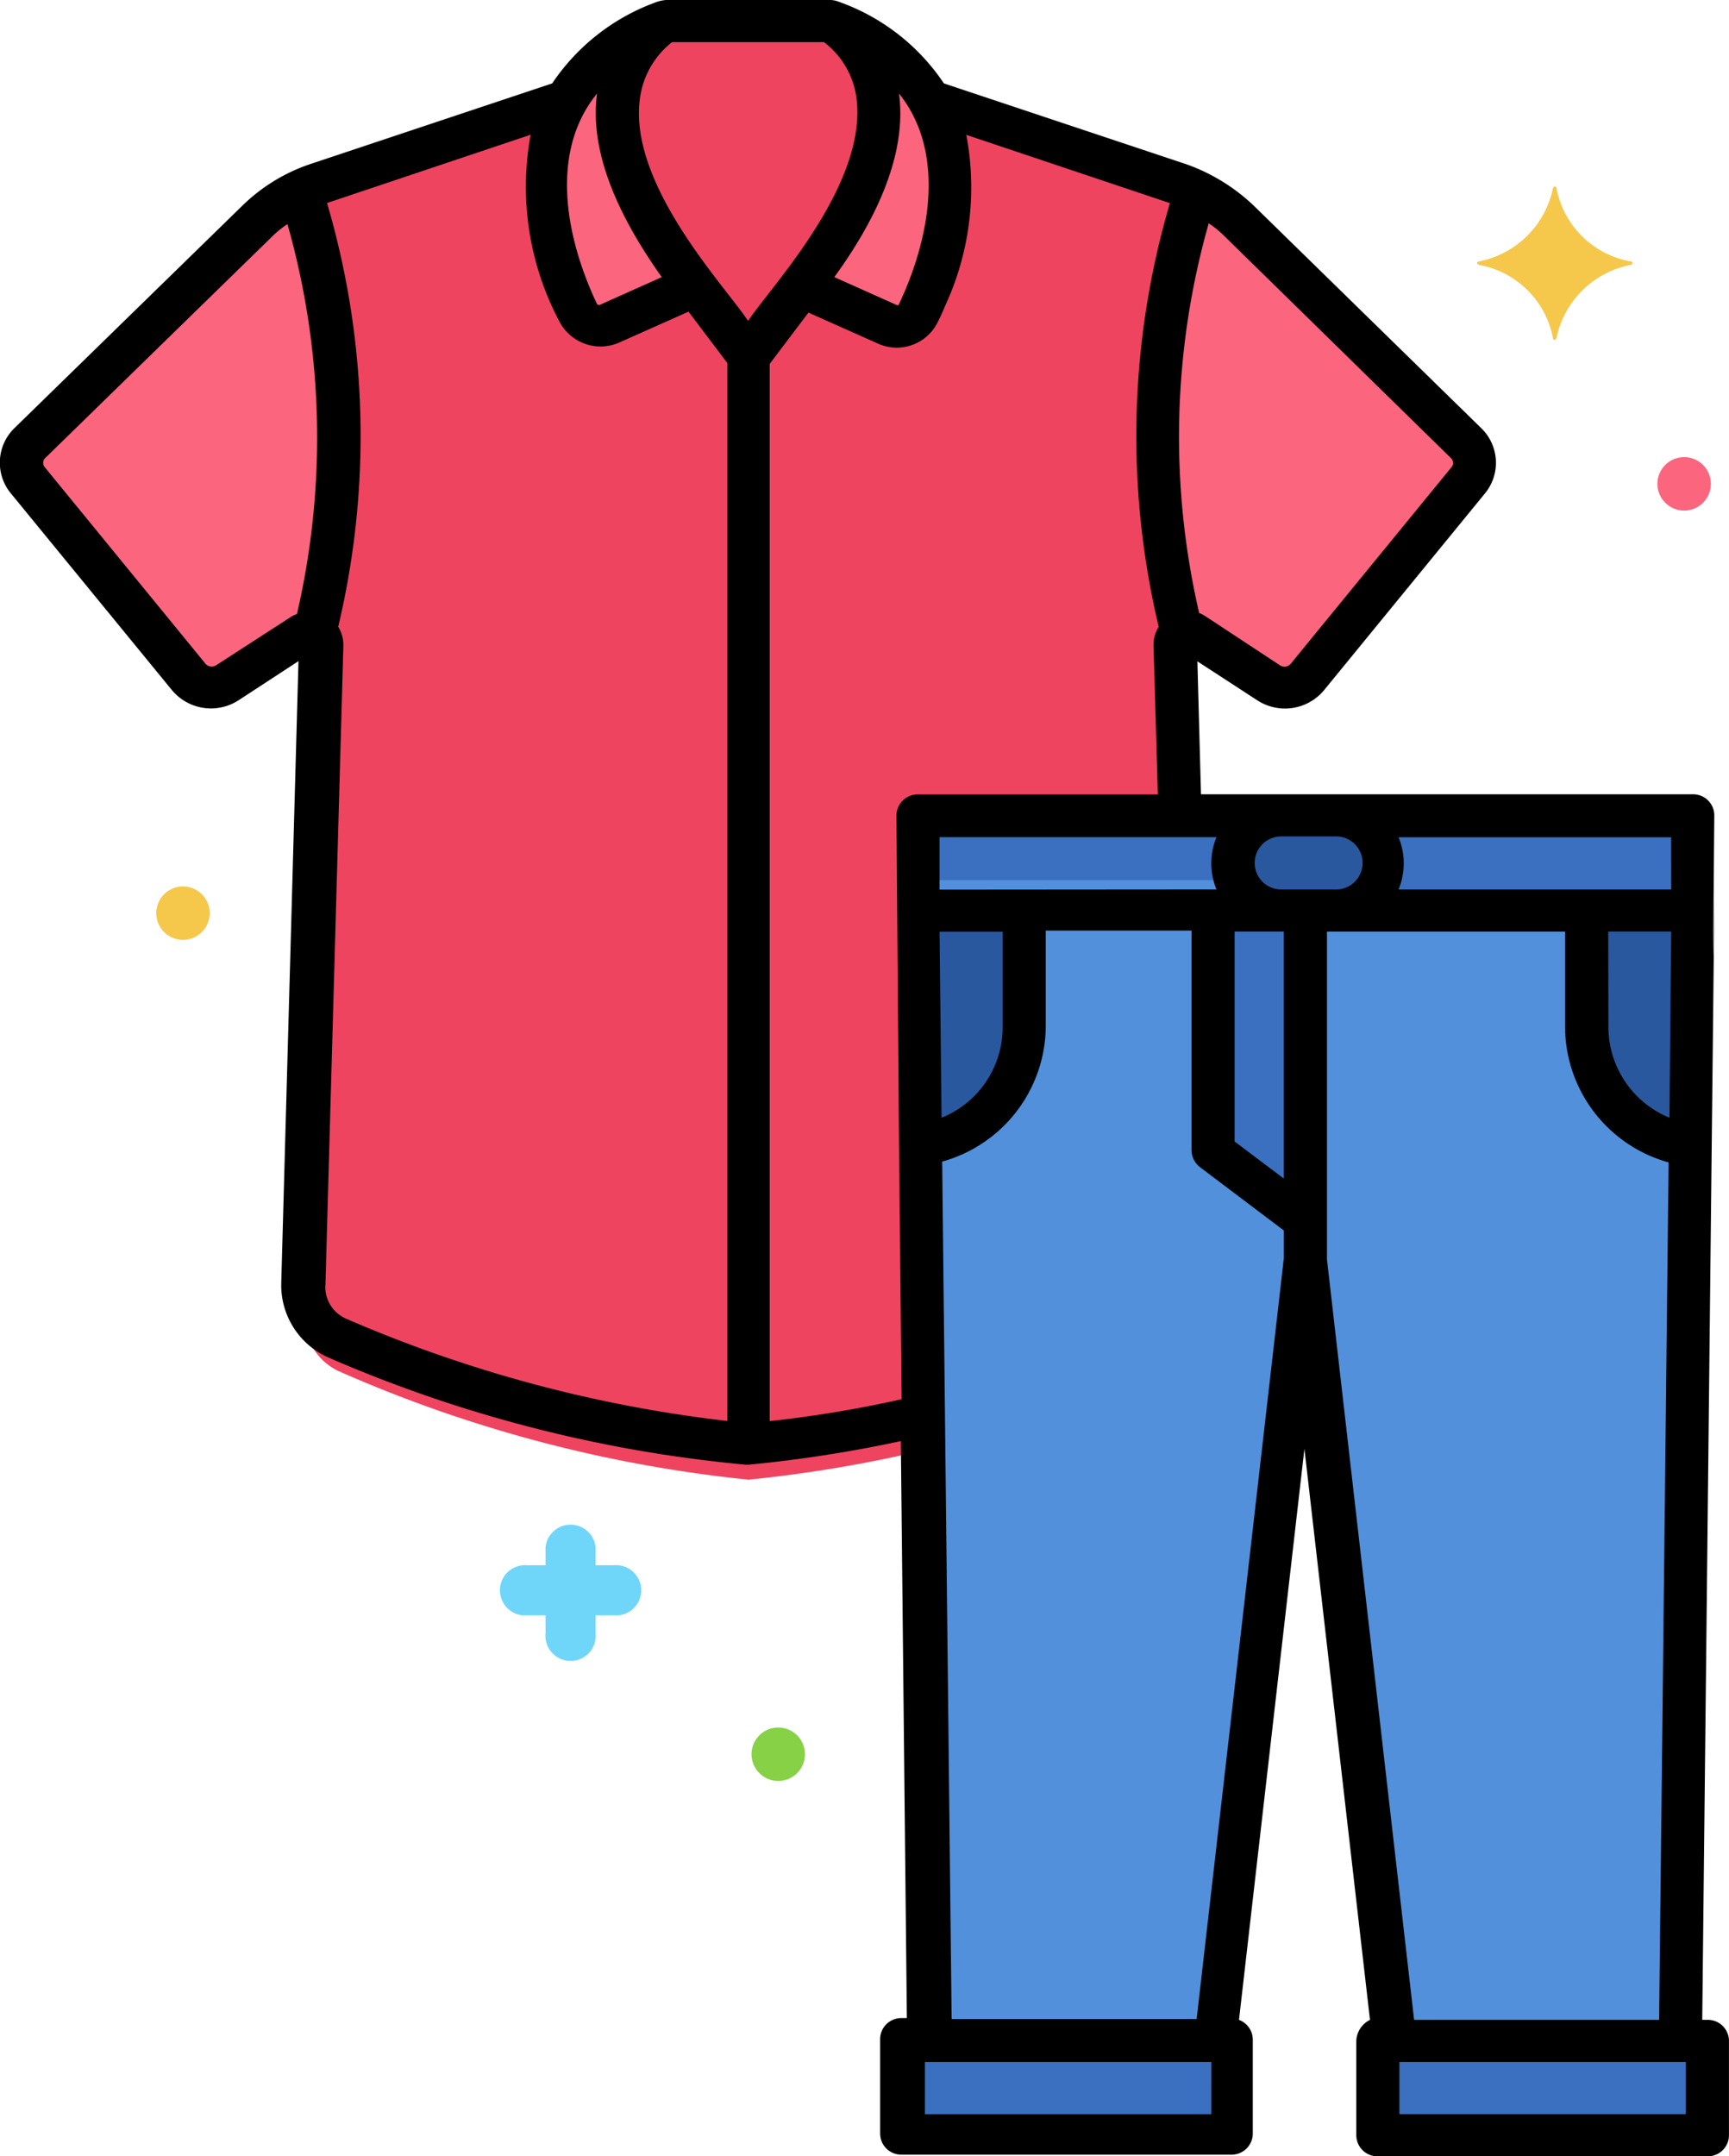
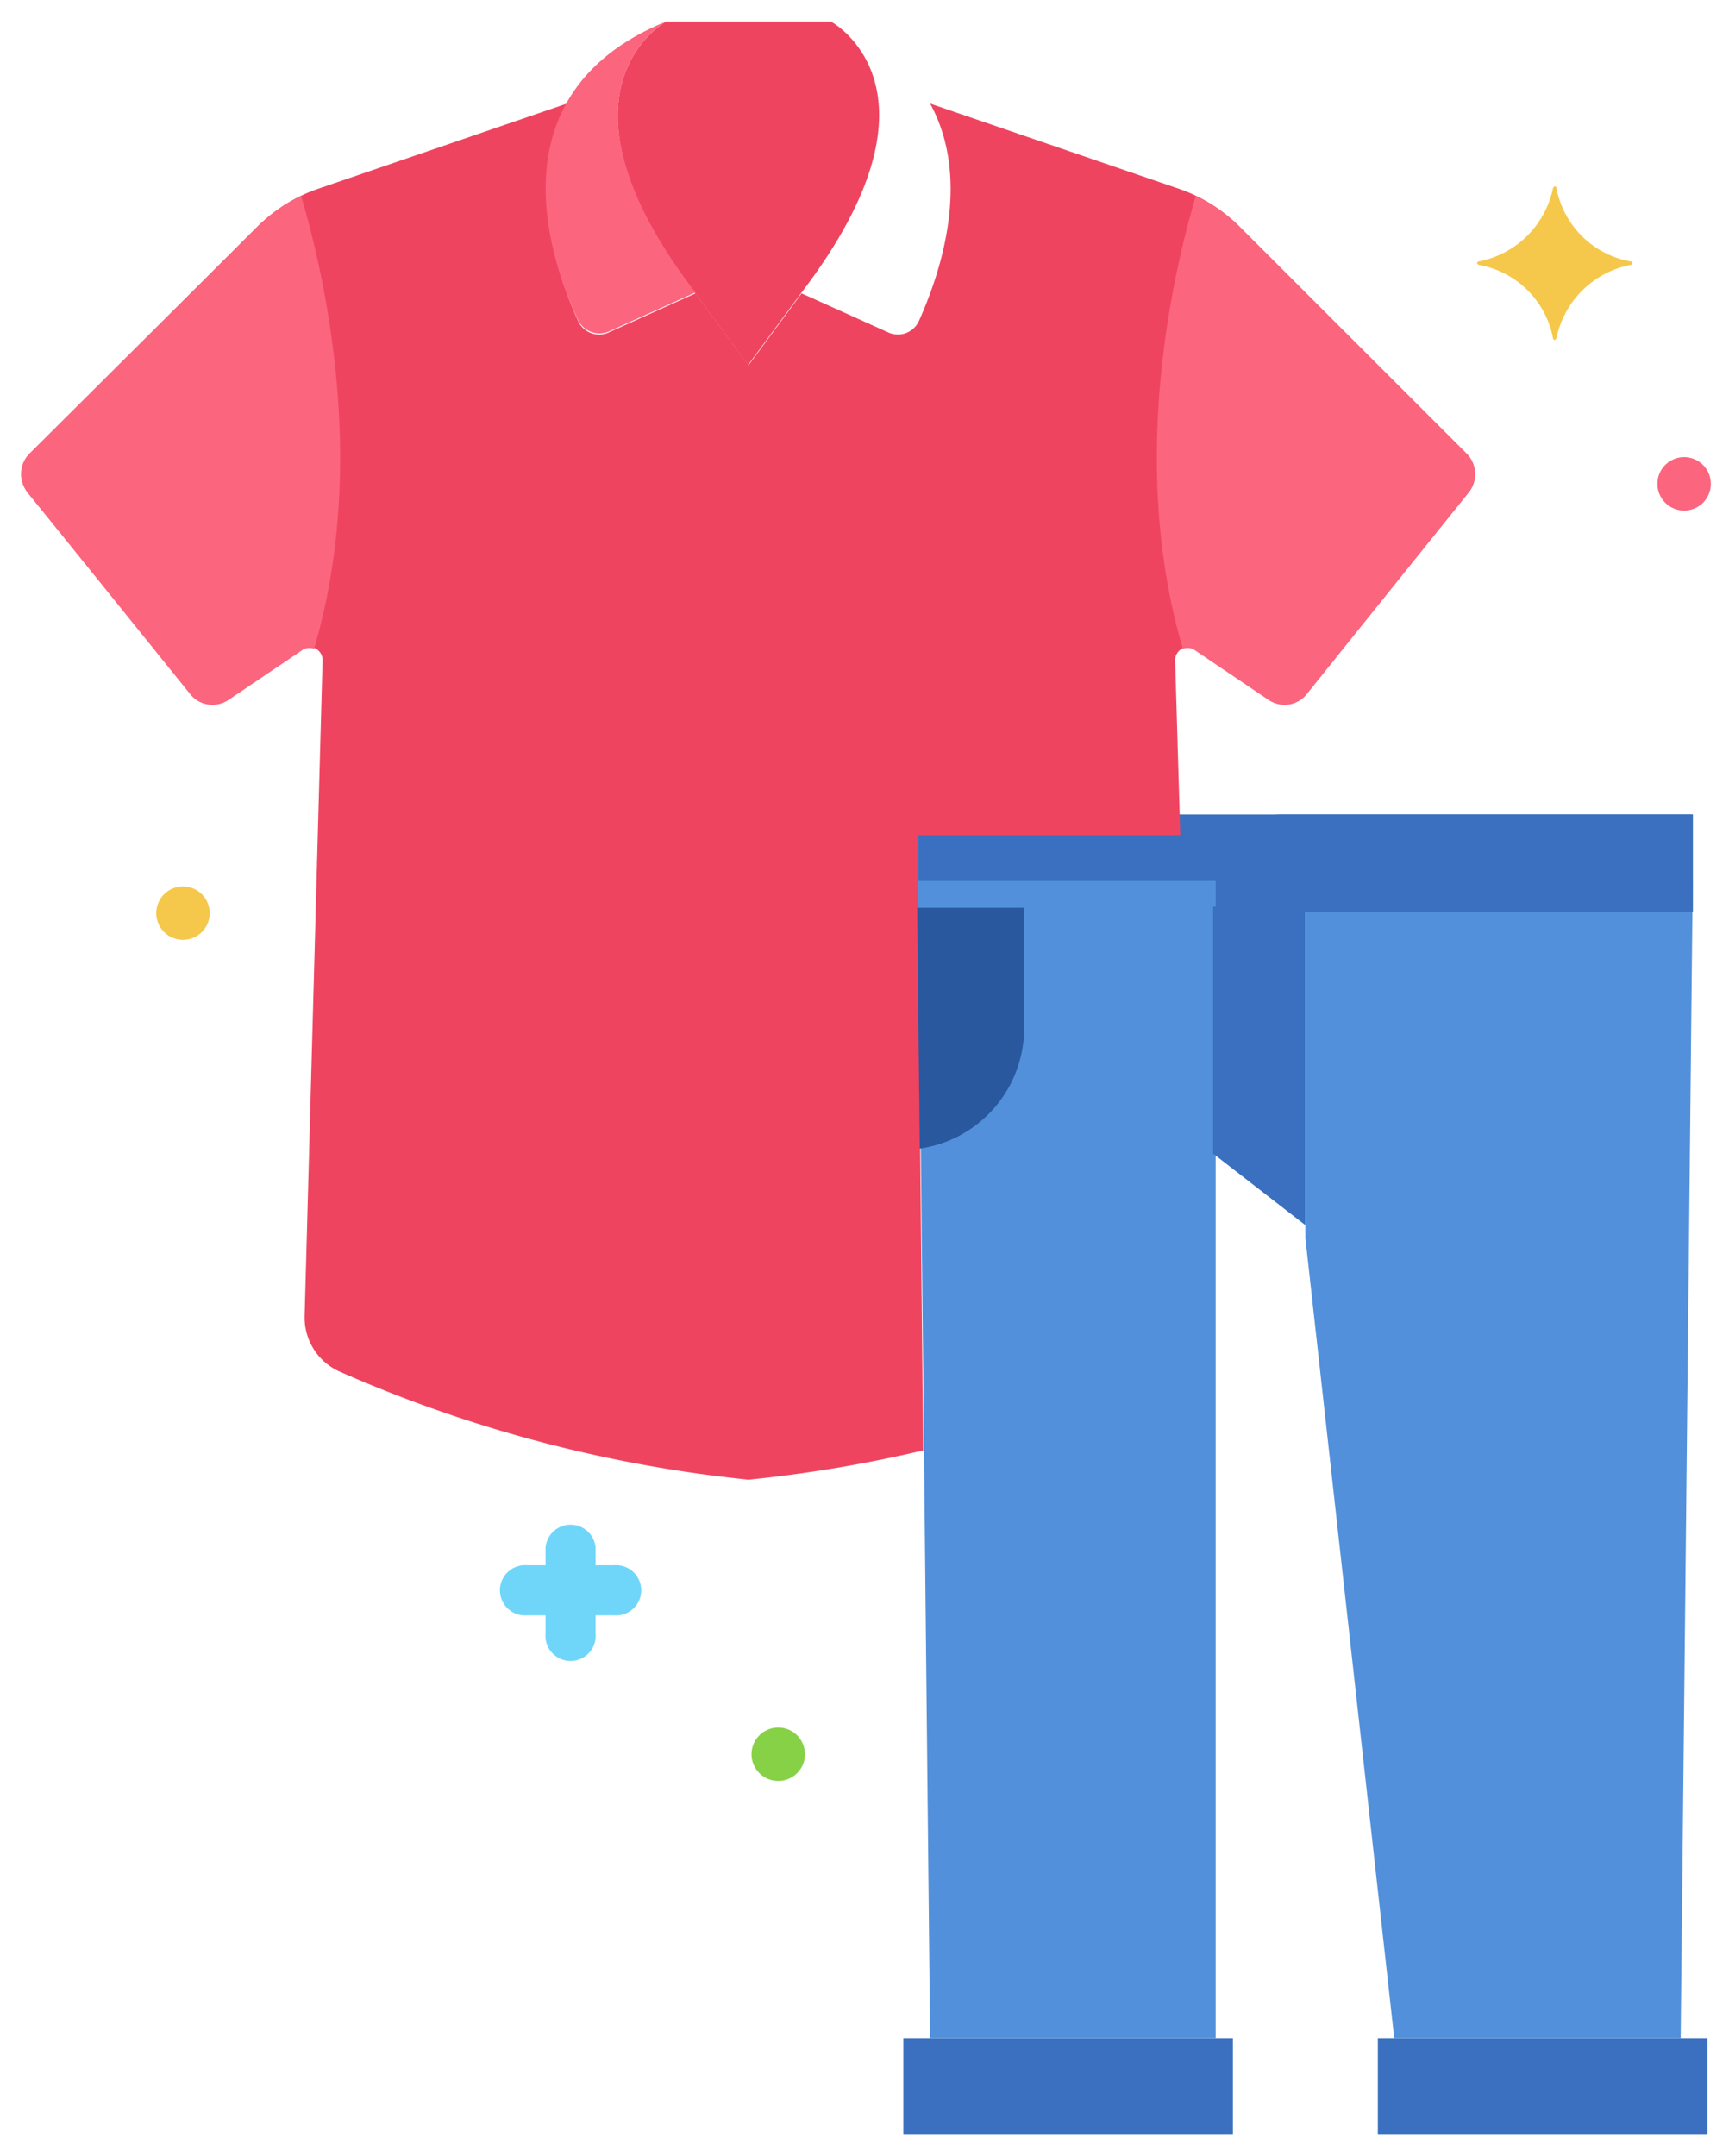
<svg xmlns="http://www.w3.org/2000/svg" width="48.126" height="60.013" viewBox="0 0 48.126 60.013">
  <g id="Layer_53" transform="translate(-27.792)">
    <g id="Group_34363" data-name="Group 34363" transform="translate(27.792 0)">
      <path id="Path_51276" data-name="Path 51276" d="M30.554,21.75l6.34-6.34a4.4,4.4,0,0,1,1.657-1.033L45.491,12c-1.2,2.185-.216,4.875.312,6.052a.642.642,0,0,0,.865.312l2.4-1.081L50.558,19.3v31a37.658,37.658,0,0,1-11.431-3.026,1.649,1.649,0,0,1-.937-1.537l.5-18.251a.365.365,0,0,0-.336-.36.452.452,0,0,0-.192.048L36.1,28.57a.792.792,0,0,1-1.081-.168L30.482,22.83a.837.837,0,0,1,.072-1.081Z" transform="translate(-29.711 -9.118)" fill="#ef4460" />
      <path id="Path_51277" data-name="Path 51277" d="M101.529,10.04l1.489,2.017,1.489-2.017c4.323-5.667.816-7.54.816-7.54h-4.587S97.23,4.4,101.529,10.04Z" transform="translate(-82.195 -1.9)" fill="#ef4460" />
      <path id="Path_51278" data-name="Path 51278" d="M134.2,96.8h21.564v2.69H134.2Z" transform="translate(-108.647 -74.133)" fill="#3a70bf" />
      <path id="Path_51279" data-name="Path 51279" d="M187.5,242.3h9.173v2.69H187.5Z" transform="translate(-149.148 -185.577)" fill="#3a70bf" />
      <path id="Path_51280" data-name="Path 51280" d="M132.5,242.3h9.173v2.69H132.5Z" transform="translate(-107.355 -185.577)" fill="#3a70bf" />
      <path id="Path_51281" data-name="Path 51281" d="M189.546,140.327l.336-32.227H179.1v9.966l2.473,22.261Z" transform="translate(-142.765 -83.604)" fill="#5290db" />
-       <path id="Path_51282" data-name="Path 51282" d="M134.536,140.327h7.949l2.5-22.261V108.1H134.2Z" transform="translate(-108.647 -83.604)" fill="#5290db" />
+       <path id="Path_51282" data-name="Path 51282" d="M134.536,140.327h7.949V108.1H134.2Z" transform="translate(-108.647 -83.604)" fill="#5290db" />
      <path id="Path_51283" data-name="Path 51283" d="M119.231,35.077V32.364h7.3l-.144-4.875a.365.365,0,0,1,.336-.36.452.452,0,0,1,.192.048l2.065,1.393a.792.792,0,0,0,1.081-.168l4.491-5.571a.809.809,0,0,0-.048-1.081l-6.34-6.34a4.4,4.4,0,0,0-1.657-1.033L119.567,12c1.2,2.185.216,4.875-.312,6.052a.642.642,0,0,1-.865.312l-2.4-1.081L114.5,19.3v31a37.547,37.547,0,0,0,4.875-.816Z" transform="translate(-93.678 -9.118)" fill="#ef4460" />
      <g id="Group_34362" data-name="Group 34362" transform="translate(0.586 0.6)">
-         <path id="Path_51284" data-name="Path 51284" d="M121.516,2.5s3.506,1.9-.816,7.54l2.4,1.081a.662.662,0,0,0,.865-.312c.744-1.633,2.4-6.316-2.449-8.309Z" transform="translate(-98.976 -2.5)" fill="#fc657e" />
        <path id="Path_51285" data-name="Path 51285" d="M94.394,2.5s-3.506,1.9.816,7.54l-2.4,1.081a.662.662,0,0,1-.865-.312C91.176,9.176,89.52,4.493,94.394,2.5Z" transform="translate(-76.44 -2.5)" fill="#fc657e" />
        <path id="Path_51286" data-name="Path 51286" d="M164.168,23.54a4.7,4.7,0,0,0-1.2-.84c-.648,2.209-1.873,7.468-.36,12.607a.359.359,0,0,1,.312.024l2.065,1.393a.792.792,0,0,0,1.081-.168l4.491-5.6a.809.809,0,0,0-.048-1.081Z" transform="translate(-130.269 -17.849)" fill="#fc657e" />
        <path id="Path_51287" data-name="Path 51287" d="M36.83,23.54a4.7,4.7,0,0,1,1.2-.84c.648,2.209,1.873,7.468.36,12.607a.359.359,0,0,0-.312.024l-2.065,1.393a.792.792,0,0,1-1.081-.168l-4.515-5.6a.809.809,0,0,1,.048-1.081Z" transform="translate(-30.234 -17.849)" fill="#fc657e" />
      </g>
      <path id="Path_51288" data-name="Path 51288" d="M171.969,96.8a1.357,1.357,0,1,0-.024,2.714h11.479V96.8Z" transform="translate(-136.306 -74.133)" fill="#3a70bf" />
-       <path id="Path_51289" data-name="Path 51289" d="M174.8,98.245a1.343,1.343,0,0,0-1.345-1.345h-1.489a1.357,1.357,0,1,0-.024,2.714h1.513a1.379,1.379,0,0,0,1.345-1.369Z" transform="translate(-136.306 -74.21)" fill="#29589f" />
-       <path id="Path_51290" data-name="Path 51290" d="M211.7,111.438a3.388,3.388,0,0,0,2.906,3.362l.072-6.7H211.7Z" transform="translate(-167.536 -82.834)" fill="#29589f" />
      <path id="Path_51291" data-name="Path 51291" d="M137.078,111.438a3.388,3.388,0,0,1-2.906,3.362l-.072-6.7h2.978Z" transform="translate(-108.571 -82.834)" fill="#29589f" />
      <path id="Path_51292" data-name="Path 51292" d="M168.4,114.968l2.569,1.993V108.1H168.4Z" transform="translate(-134.634 -82.863)" fill="#3a70bf" />
      <circle id="Ellipse_49" data-name="Ellipse 49" cx="0.744" cy="0.744" r="0.744" transform="translate(4.349 24.67)" fill="#f5c84c" />
      <circle id="Ellipse_50" data-name="Ellipse 50" cx="0.744" cy="0.744" r="0.744" transform="translate(20.918 48.078)" fill="#87d147" />
      <circle id="Ellipse_51" data-name="Ellipse 51" cx="0.744" cy="0.744" r="0.744" transform="translate(46.133 12.722)" fill="#fc657e" />
      <path id="Path_51293" data-name="Path 51293" d="M203.274,23.689a2.557,2.557,0,0,1-2.065-2.041.052.052,0,0,0-.048-.048c-.024,0-.024.024-.048.048a2.618,2.618,0,0,1-2.065,2.041.052.052,0,0,0-.048.048c0,.024.024.024.048.048a2.557,2.557,0,0,1,2.065,2.041.052.052,0,0,0,.048.048c.024,0,.024-.024.048-.048a2.618,2.618,0,0,1,2.065-2.041.048.048,0,1,0,0-.1Z" transform="translate(-157.886 -16.413)" fill="#f5c84c" />
      <path id="Path_51294" data-name="Path 51294" d="M89.1,182.2h-.5v-.5a.7.7,0,0,0-1.393,0v.5h-.5a.7.7,0,1,0,0,1.393h.5v.5a.7.7,0,1,0,1.393,0v-.5h.5a.7.7,0,1,0,0-1.393Z" transform="translate(-72.022 -138.637)" fill="#70d6f9" />
-       <path id="Path_51295" data-name="Path 51295" d="M65.544,56.8v2.626a.588.588,0,0,0,.6.586h9.173a.588.588,0,0,0,.6-.586V56.8a.588.588,0,0,0-.6-.586h-.144l.264-24.333c.168-15.4-.024,1.711.072-9.189a.588.588,0,0,0-.6-.586H61.221l-.1-3.7,1.657,1.078a1.413,1.413,0,0,0,1.873-.281l4.467-5.462a1.342,1.342,0,0,0-.1-1.829L62.686,5.72a5.288,5.288,0,0,0-1.873-1.149l-6.748-2.25A5.884,5.884,0,0,0,51.135.047.716.716,0,0,0,50.919,0H46.332a1.08,1.08,0,0,0-.24.047,5.906,5.906,0,0,0-2.93,2.274l-6.748,2.25A4.973,4.973,0,0,0,34.542,5.72L28.2,11.909a1.342,1.342,0,0,0-.1,1.829L32.572,19.2a1.413,1.413,0,0,0,1.873.281L36.1,18.4l-.48,17.324a2.2,2.2,0,0,0,1.273,2.039,37.793,37.793,0,0,0,11.647,3h.1a36.8,36.8,0,0,0,4.226-.656l.168,16.058h-.144a.588.588,0,0,0-.6.586V59.38a.588.588,0,0,0,.6.586h9.173a.588.588,0,0,0,.6-.586V56.754a.59.59,0,0,0-.384-.539L64.1,40.321l1.825,15.894A.683.683,0,0,0,65.544,56.8Zm9.173,2.039H66.744V57.387h7.973ZM72.556,25.927h1.753l-.048,5.181a2.736,2.736,0,0,1-1.7-2.508Zm1.753-1.172H66.72a1.9,1.9,0,0,0,0-1.453h7.588Zm-9.365-1.477a.739.739,0,1,1,.024,1.477H63.454a.738.738,0,1,1,0-1.477ZM63.526,32.8l-1.369-1.031V25.927h1.369Zm-9.582-6.869H55.7V28.6a2.712,2.712,0,0,1-1.7,2.508Zm0-1.172V23.3h7.708a1.9,1.9,0,0,0,0,1.453Zm14.24-11.745-4.467,5.462a.226.226,0,0,1-.288.047l-2.065-1.36a1.051,1.051,0,0,0-.168-.094h-.024a21.755,21.755,0,0,1,.264-10.854,2.752,2.752,0,0,1,.408.328l6.34,6.212a.181.181,0,0,1,0,.258ZM52.816,8.463a.046.046,0,0,1-.072.023l-1.729-.774c1.057-1.453,2.041-3.329,1.8-5.11C54.113,4.22,53.7,6.587,52.816,8.463Zm-7.18-5.907A2.378,2.378,0,0,1,46.5,1.172h4.226a2.339,2.339,0,0,1,.913,1.618C51.9,5.2,49.214,8.017,48.614,8.932,47.989,7.97,45.132,4.993,45.636,2.555Zm.576,5.157-1.729.774a.09.09,0,0,1-.072-.023c-.889-1.875-1.321-4.243,0-5.861C44.171,4.384,45.18,6.259,46.212,7.713ZM33.8,18.52a.226.226,0,0,1-.288-.047l-4.467-5.462a.19.19,0,0,1,.024-.281l6.316-6.165a2.751,2.751,0,0,1,.408-.328,21.755,21.755,0,0,1,.264,10.854.726.726,0,0,0-.192.094Zm3.05,17.254.5-17.816a.986.986,0,0,0-.144-.516A22.949,22.949,0,0,0,36.895,5.65l5.667-1.9a8,8,0,0,0,.792,5.181,1.291,1.291,0,0,0,1.657.61l1.945-.867,1.081,1.43V39.547a37.411,37.411,0,0,1-10.59-2.837A.967.967,0,0,1,36.847,35.773Zm12.367,3.774V10.127L50.295,8.7l1.945.867a1.27,1.27,0,0,0,1.657-.61c.072-.141.144-.3.192-.422a7.85,7.85,0,0,0,.6-4.782l5.667,1.9a22.949,22.949,0,0,0-.312,11.792.928.928,0,0,0-.144.516l.12,4.149H53.344a.588.588,0,0,0-.6.586l.072,9.189.072,7.056a32.9,32.9,0,0,1-3.674.61Zm4.8-7.22A3.931,3.931,0,0,0,56.9,28.576V25.9h4.058v6.118a.607.607,0,0,0,.24.469l2.329,1.758v.774L61.1,56.192h-6.82Zm7.492,26.513H53.537V57.387h7.973Zm3.218-32.913h6.628V28.6a3.931,3.931,0,0,0,2.882,3.751l-.264,23.864h-6.82L64.727,35.046Z" transform="translate(-27.792 0)" />
    </g>
  </g>
</svg>